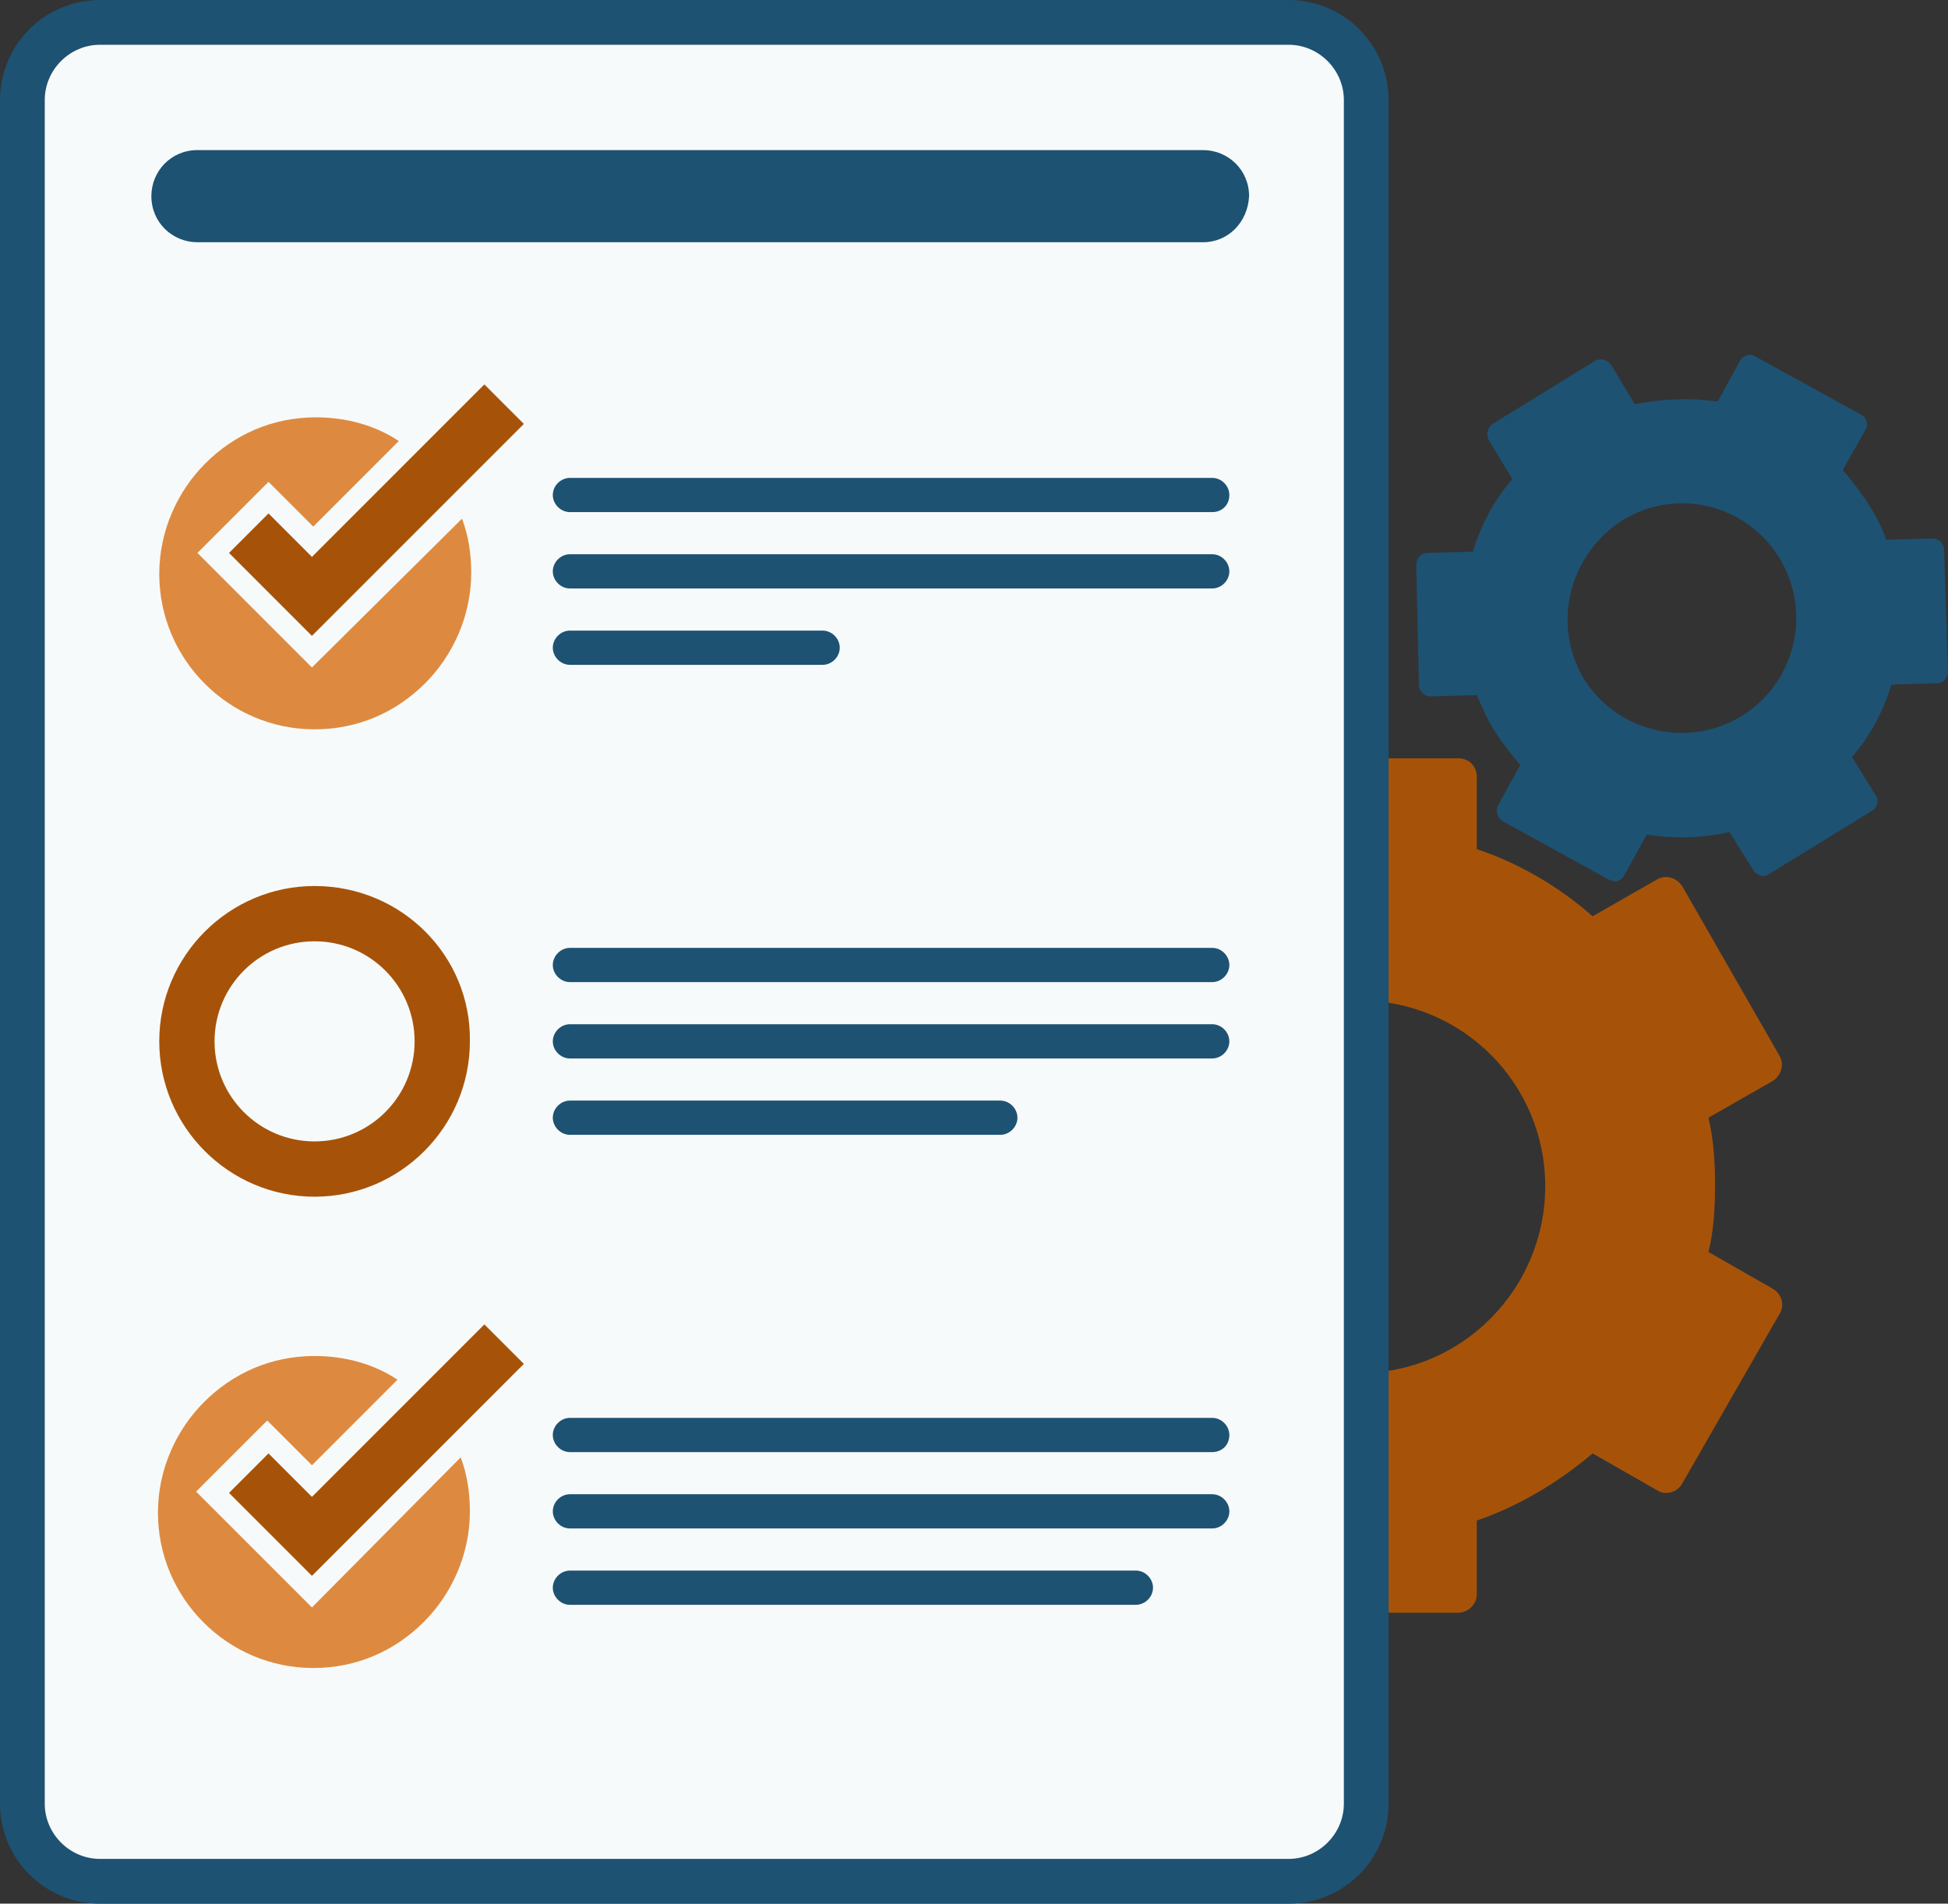
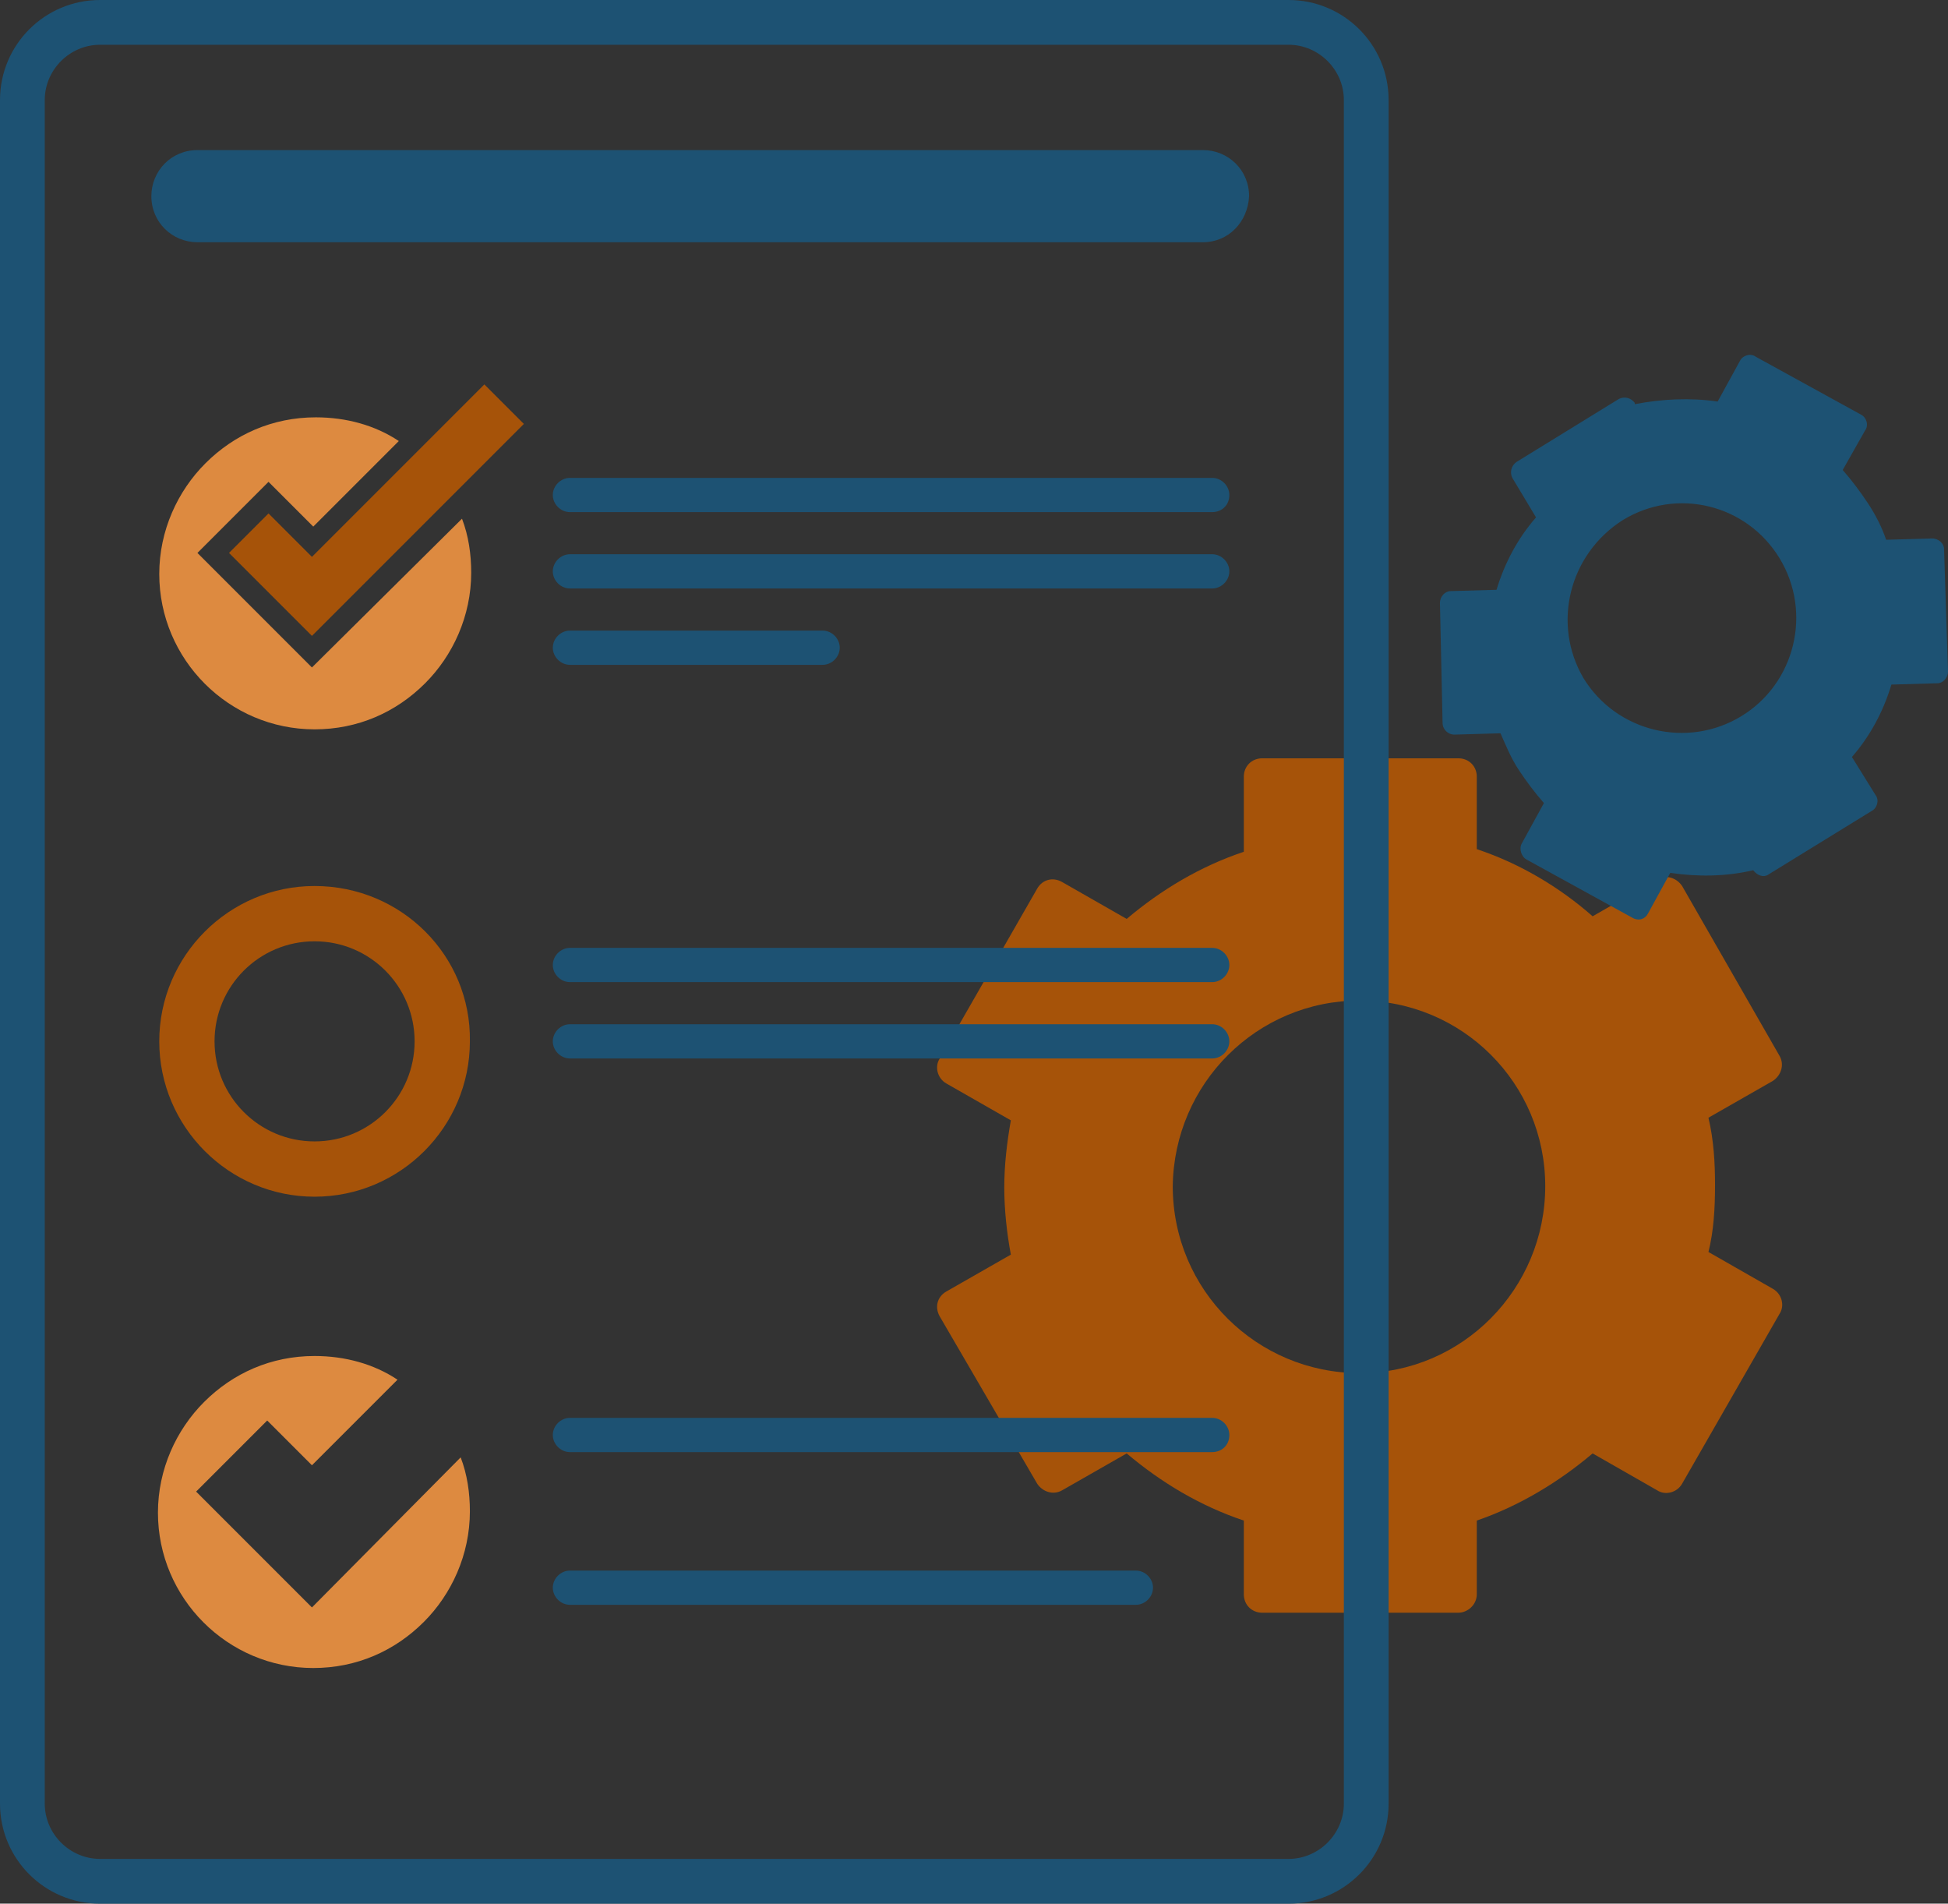
<svg xmlns="http://www.w3.org/2000/svg" version="1.1" id="Material" x="0px" y="0px" width="148px" height="144.6px" viewBox="0 0 148 144.6" style="enable-background:new 0 0 148 144.6;" xml:space="preserve">
  <rect x="0" y="0" width="148" height="144.6" fill="#333333" stroke="none" />
  <style type="text/css">
	.st0{fill-rule:evenodd;clip-rule:evenodd;fill:#A65309;}
	.st1{fill-rule:evenodd;clip-rule:evenodd;fill:#1D5273;}
	.st2{fill-rule:evenodd;clip-rule:evenodd;fill:#F7FAFA;}
	.st3{fill:#1D5273;}
	.st4{fill:#DD8A40;}
	.st5{fill:#A65309;}
</style>
  <g>
    <g>
      <path class="st0" d="M112.2,64.5c3.3,1.1,6.3,2.9,8.8,5.1l4.9-2.8c0.7-0.4,1.5-0.1,1.9,0.5l7.4,12.9c0.4,0.7,0.1,1.5-0.5,1.9    l-4.9,2.8c0.4,1.7,0.5,3.4,0.5,5.1c0,1.8-0.1,3.5-0.5,5.1l4.9,2.8c0.7,0.4,0.9,1.3,0.5,1.9l-7.4,12.9c-0.4,0.7-1.3,0.9-1.9,0.5    l-4.9-2.8c-2.6,2.2-5.6,4-8.8,5.1v5.6c0,0.8-0.7,1.4-1.4,1.4H95.9c-0.8,0-1.4-0.6-1.4-1.4v-5.6c-3.3-1.1-6.3-2.9-8.9-5.1l-4.9,2.8    c-0.7,0.4-1.5,0.1-1.9-0.5L71.4,100c-0.4-0.7-0.2-1.5,0.5-1.9l4.9-2.8c-0.3-1.6-0.5-3.4-0.5-5.1c0-1.7,0.2-3.4,0.5-5.1l-4.9-2.8    c-0.7-0.4-0.9-1.3-0.5-1.9l7.4-12.9c0.4-0.7,1.2-0.9,1.9-0.5l4.9,2.8c2.6-2.2,5.6-4,8.9-5.1v-5.7c0-0.8,0.6-1.4,1.4-1.4h14.9    c0.8,0,1.4,0.6,1.4,1.4V64.5z M103.3,76c7.8,0,14.1,6.3,14.1,14.1c0,7.8-6.3,14.2-14.1,14.2c-7.8,0-14.2-6.3-14.2-14.2    C89.2,82.3,95.5,76,103.3,76L103.3,76z" />
-       <path class="st1" d="M124.2,30.7c2.1-0.4,4.2-0.5,6.3-0.2l1.7-3.1c0.2-0.4,0.8-0.6,1.2-0.3l8,4.4c0.4,0.2,0.6,0.8,0.3,1.2l-1.7,3    c0.7,0.8,1.3,1.6,1.9,2.5c0.6,0.9,1.1,1.9,1.4,2.8l3.5-0.1c0.5,0,0.9,0.4,0.9,0.8L148,51c0,0.5-0.4,0.9-0.8,0.9l-3.5,0.1    c-0.6,2-1.6,3.9-3,5.5l1.8,2.9c0.3,0.4,0.1,1-0.3,1.2l-7.8,4.8c-0.4,0.3-0.9,0.1-1.2-0.3l-1.8-2.9c-2.1,0.5-4.3,0.5-6.3,0.2    l-1.7,3.1c-0.2,0.4-0.7,0.6-1.2,0.3l-8-4.4c-0.4-0.2-0.6-0.8-0.4-1.2l1.7-3.1c-0.7-0.8-1.3-1.6-1.9-2.5c-0.6-0.9-1-1.9-1.4-2.8    l-3.5,0.1c-0.5,0-0.9-0.4-0.9-0.9l-0.2-9.1c0-0.5,0.4-0.9,0.8-0.9l3.5-0.1c0.6-2,1.6-3.9,3-5.5l-1.8-3c-0.2-0.4-0.1-0.9,0.3-1.2    l7.8-4.8c0.4-0.2,0.9-0.1,1.2,0.3L124.2,30.7z M123.3,39.5c4.1-2.5,9.4-1.2,11.9,2.9c2.5,4.1,1.2,9.5-2.9,12    c-4.1,2.5-9.5,1.2-12-2.9C117.9,47.4,119.2,42.1,123.3,39.5L123.3,39.5z" />
+       <path class="st1" d="M124.2,30.7c2.1-0.4,4.2-0.5,6.3-0.2l1.7-3.1c0.2-0.4,0.8-0.6,1.2-0.3l8,4.4c0.4,0.2,0.6,0.8,0.3,1.2l-1.7,3    c0.7,0.8,1.3,1.6,1.9,2.5c0.6,0.9,1.1,1.9,1.4,2.8l3.5-0.1c0.5,0,0.9,0.4,0.9,0.8L148,51c0,0.5-0.4,0.9-0.8,0.9l-3.5,0.1    c-0.6,2-1.6,3.9-3,5.5l1.8,2.9c0.3,0.4,0.1,1-0.3,1.2l-7.8,4.8c-0.4,0.3-0.9,0.1-1.2-0.3c-2.1,0.5-4.3,0.5-6.3,0.2    l-1.7,3.1c-0.2,0.4-0.7,0.6-1.2,0.3l-8-4.4c-0.4-0.2-0.6-0.8-0.4-1.2l1.7-3.1c-0.7-0.8-1.3-1.6-1.9-2.5c-0.6-0.9-1-1.9-1.4-2.8    l-3.5,0.1c-0.5,0-0.9-0.4-0.9-0.9l-0.2-9.1c0-0.5,0.4-0.9,0.8-0.9l3.5-0.1c0.6-2,1.6-3.9,3-5.5l-1.8-3c-0.2-0.4-0.1-0.9,0.3-1.2    l7.8-4.8c0.4-0.2,0.9-0.1,1.2,0.3L124.2,30.7z M123.3,39.5c4.1-2.5,9.4-1.2,11.9,2.9c2.5,4.1,1.2,9.5-2.9,12    c-4.1,2.5-9.5,1.2-12-2.9C117.9,47.4,119.2,42.1,123.3,39.5L123.3,39.5z" />
      <g>
-         <path class="st2" d="M96.8,142.9H8.7c-3.9,0-7-3.1-7-7V8.7c0-3.9,3.1-7,7-7h88.1c3.9,0,7,3.1,7,7v127.2     C103.8,139.8,100.7,142.9,96.8,142.9z" />
        <path class="st3" d="M97.9,144.6H7.6c-4.2,0-7.6-3.4-7.6-7.6V7.6C0,3.4,3.4,0,7.6,0h90.3c4.2,0,7.6,3.4,7.6,7.6V137     C105.5,141.2,102.1,144.6,97.9,144.6z M7.6,3.4c-2.3,0-4.2,1.9-4.2,4.2V137c0,2.3,1.9,4.2,4.2,4.2h90.3c2.3,0,4.2-1.9,4.2-4.2     V7.6c0-2.3-1.9-4.2-4.2-4.2H7.6z" />
      </g>
      <g>
        <path class="st3" d="M62.5,50.5H43.3c-0.7,0-1.3-0.6-1.3-1.3c0-0.7,0.6-1.3,1.3-1.3h19.2c0.7,0,1.3,0.6,1.3,1.3     C63.8,49.9,63.2,50.5,62.5,50.5z" />
        <path class="st3" d="M92.1,38.9H43.3c-0.7,0-1.3-0.6-1.3-1.3c0-0.7,0.6-1.3,1.3-1.3h48.8c0.7,0,1.3,0.6,1.3,1.3     C93.4,38.4,92.8,38.9,92.1,38.9z" />
        <path class="st3" d="M92.1,44.7H43.3c-0.7,0-1.3-0.6-1.3-1.3c0-0.7,0.6-1.3,1.3-1.3h48.8c0.7,0,1.3,0.6,1.3,1.3     C93.4,44.1,92.8,44.7,92.1,44.7z" />
        <path class="st4" d="M23.7,50.7L15,42l5.4-5.4l3.4,3.4l6.5-6.5c-1.8-1.2-4-1.8-6.3-1.8c-3.3,0-6.2,1.3-8.4,3.5     c-2.1,2.1-3.5,5.1-3.5,8.4c0,6.5,5.3,11.8,11.8,11.8c3.3,0,6.2-1.3,8.4-3.5c2.1-2.1,3.5-5.1,3.5-8.4c0-1.4-0.2-2.8-0.7-4.1     L23.7,50.7z" />
        <polygon class="st5" points="23.7,42.3 20.4,39 17.4,42 23.7,48.3 39.8,32.2 36.8,29.2    " />
      </g>
      <g>
        <path class="st3" d="M86.3,121.9h-43c-0.7,0-1.3-0.6-1.3-1.3c0-0.7,0.6-1.3,1.3-1.3h43c0.7,0,1.3,0.6,1.3,1.3     C87.6,121.3,87,121.9,86.3,121.9z" />
        <path class="st3" d="M92.1,110.3H43.3c-0.7,0-1.3-0.6-1.3-1.3c0-0.7,0.6-1.3,1.3-1.3h48.8c0.7,0,1.3,0.6,1.3,1.3     C93.4,109.8,92.8,110.3,92.1,110.3z" />
-         <path class="st3" d="M92.1,116.1H43.3c-0.7,0-1.3-0.6-1.3-1.3c0-0.7,0.6-1.3,1.3-1.3h48.8c0.7,0,1.3,0.6,1.3,1.3     C93.4,115.5,92.8,116.1,92.1,116.1z" />
        <path class="st4" d="M23.7,122.1l-8.8-8.8l5.4-5.4l3.4,3.4l6.5-6.5c-1.8-1.2-4-1.8-6.3-1.8c-3.3,0-6.2,1.3-8.4,3.5     c-2.1,2.1-3.5,5.1-3.5,8.4c0,6.5,5.3,11.8,11.8,11.8c3.3,0,6.2-1.3,8.4-3.5c2.1-2.1,3.5-5.1,3.5-8.4c0-1.4-0.2-2.8-0.7-4.1     L23.7,122.1z" />
-         <polygon class="st5" points="23.7,113.7 20.4,110.4 17.4,113.4 23.7,119.7 39.8,103.6 36.8,100.6    " />
      </g>
      <g>
-         <path class="st3" d="M76,86.2H43.3c-0.7,0-1.3-0.6-1.3-1.3s0.6-1.3,1.3-1.3H76c0.7,0,1.3,0.6,1.3,1.3S76.7,86.2,76,86.2z" />
        <path class="st3" d="M92.1,74.6H43.3c-0.7,0-1.3-0.6-1.3-1.3s0.6-1.3,1.3-1.3h48.8c0.7,0,1.3,0.6,1.3,1.3S92.8,74.6,92.1,74.6z" />
        <path class="st3" d="M92.1,80.4H43.3c-0.7,0-1.3-0.6-1.3-1.3c0-0.7,0.6-1.3,1.3-1.3h48.8c0.7,0,1.3,0.6,1.3,1.3     C93.4,79.8,92.8,80.4,92.1,80.4z" />
        <path class="st5" d="M23.9,71.5c4.2,0,7.6,3.4,7.6,7.6s-3.4,7.6-7.6,7.6s-7.6-3.4-7.6-7.6S19.7,71.5,23.9,71.5 M23.9,67.3     c-6.5,0-11.8,5.3-11.8,11.8c0,6.5,5.3,11.8,11.8,11.8c6.5,0,11.8-5.3,11.8-11.8C35.8,72.6,30.5,67.3,23.9,67.3L23.9,67.3z" />
      </g>
      <path class="st3" d="M91.4,18.4H15c-1.9,0-3.5-1.5-3.5-3.5v0c0-1.9,1.5-3.5,3.5-3.5h76.4c1.9,0,3.5,1.5,3.5,3.5v0    C94.8,16.9,93.3,18.4,91.4,18.4z" />
    </g>
  </g>
  <g>
</g>
  <g>
</g>
  <g>
</g>
  <g>
</g>
  <g>
</g>
  <g>
</g>
  <g>
</g>
  <g>
</g>
  <g>
</g>
  <g>
</g>
  <g>
</g>
  <g>
</g>
  <g>
</g>
  <g>
</g>
  <g>
</g>
</svg>